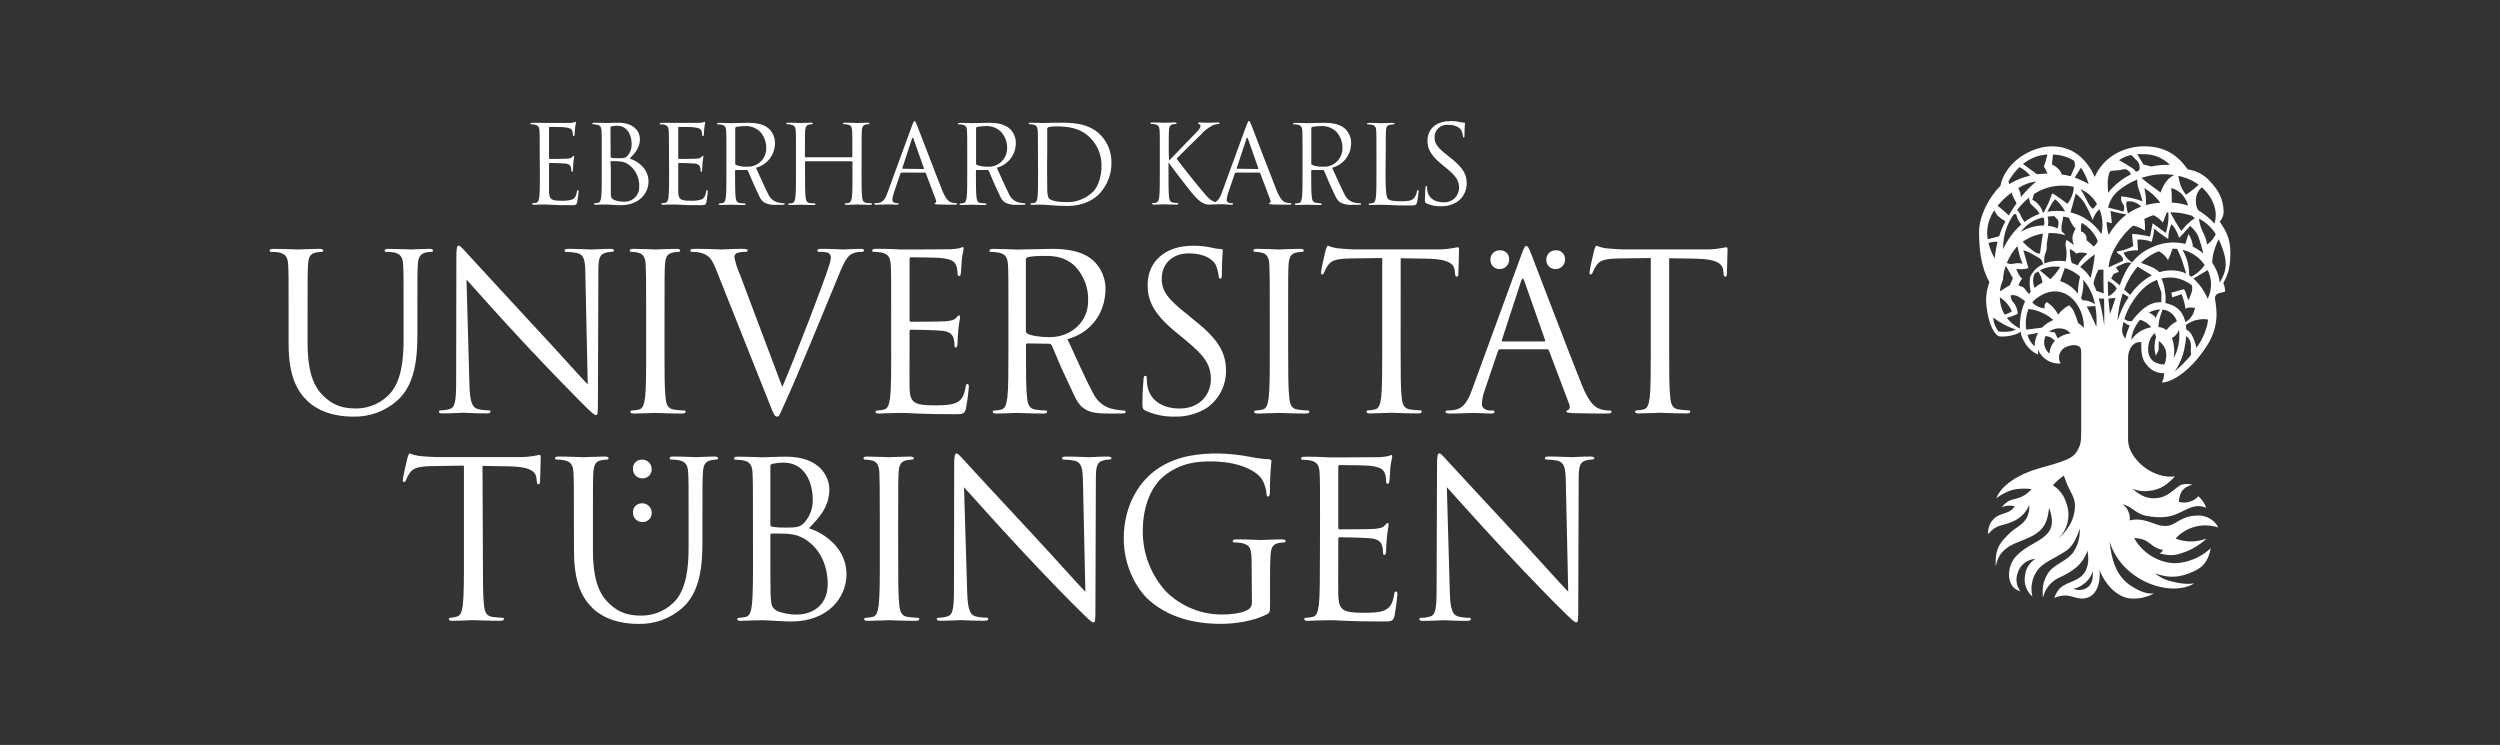
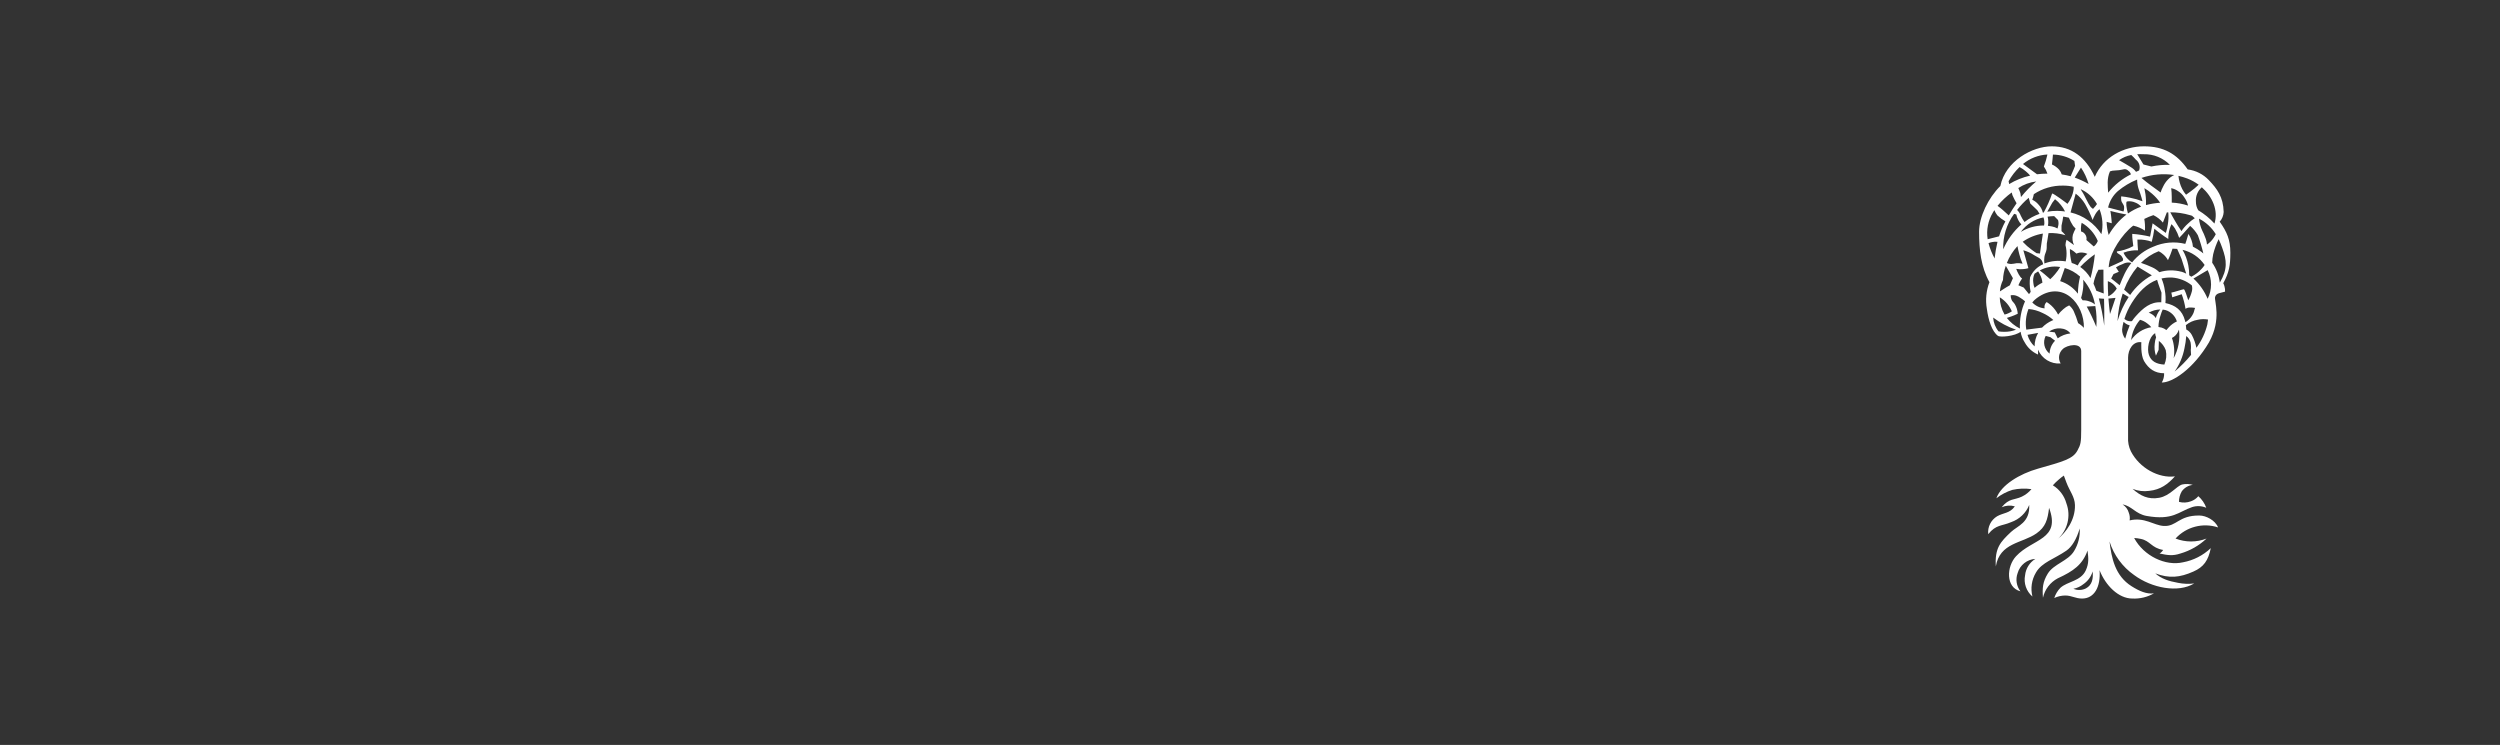
<svg xmlns="http://www.w3.org/2000/svg" id="Ebene_1" viewBox="0 0 2330.67 694.49">
  <rect x="0" y="0" width="2330.67" height="694.49" fill="#333333" stroke="none" />
  <defs>
    <style>.cls-1{fill:#fff;fill-rule:evenodd;}</style>
  </defs>
-   <path class="cls-1" d="M971.66,238.61c6.25,0,20.04-1.12,31.08,10.12,8.03,8.71,12.23,20.27,11.67,32.11,0,19.15-15.74,33.5-35.98,33.5-8.33,0-17.56-1.42-20.6-3.31-.9-.48-1.44-1.43-1.42-2.45v-66.4c-.05-1.07.61-2.05,1.62-2.41,4.49-.87,9.05-1.25,13.62-1.16ZM1556.09,240.76l25.56.4c19.48.43,24.34,5.09,24.93,11.18l.2,2.25c.23,2.84.63,3.31,1.69,3.31s1.42-.79,1.42-2.65.63-16.24.63-22.35c0-1.19,0-2.41-1.03-2.41s-2.71.6-5.75.99c-4.75.78-9.57,1.12-14.38,1.03h-76.05c-2.45,0-10.15-.4-16.04-1.03-3.07-.44-6.08-1.25-8.96-2.41-.79,0-1.62,2.65-2.02,3.84s-4.46,19.11-4.46,21.13c0,1.22.4,1.85.99,1.85s1.45-.43,2.05-2.05c.89-2.2,2-4.31,3.31-6.28,3.31-4.89,8.13-6.32,20.73-6.61l30.06-.4v85.97c0,19.48,0,35.55-.99,44.08-.83,5.89-1.85,10.35-5.92,11.14-1.99.48-4.03.76-6.08.83-1.22,0-1.62.6-1.62,1.22,0,1.22,1.03,1.62,3.31,1.62,6.08,0,18.91-.6,19.84-.6s13.82.6,24.97.6c2.25,0,3.31-.6,3.31-1.62s-.4-1.22-1.62-1.22c-3.06-.11-6.1-.38-9.13-.83-6.08-.79-7.31-5.26-7.9-11.14-1.03-8.53-1.03-24.6-1.03-44.08v-85.74ZM1305.77,240.76l25.53.4c19.48.43,24.34,5.09,24.93,11.18l.2,2.25c.23,2.84.63,3.31,1.69,3.31s1.45-.79,1.45-2.65.63-16.24.63-22.35c0-1.19,0-2.41-1.06-2.41s-2.71.6-5.75.99c-4.75.78-9.57,1.12-14.38,1.03h-76.05c-2.45,0-10.15-.4-16.04-1.03-3.06-.44-6.06-1.25-8.93-2.41-.83,0-1.65,2.65-2.05,3.84s-4.46,19.11-4.46,21.13c0,1.22.4,1.85,1.03,1.85s1.42-.43,2.02-2.05c.89-2.2,2-4.3,3.31-6.28,3.31-4.89,8.1-6.32,20.7-6.61l30.06-.4v85.97c0,19.48,0,35.55-.99,44.08-.83,5.89-1.85,10.35-5.89,11.14-2,.49-4.06.76-6.12.83-1.22,0-1.62.6-1.62,1.22,0,1.22,1.03,1.62,3.31,1.62,6.12,0,18.91-.6,19.84-.6s13.82.6,24.97.6c2.25,0,3.31-.6,3.31-1.62s-.4-1.22-1.62-1.22c-3.06-.11-6.1-.38-9.13-.83-6.08-.79-7.31-5.26-7.9-11.14-.99-8.53-.99-24.6-.99-44.08l.03-85.74ZM1200.88,290.86c0-31.68,0-37.37.4-43.88.43-7.11,2.05-10.55,7.54-11.57,1.67-.34,3.36-.54,5.06-.6.83,0,1.62-.43,1.62-1.22s-1.03-1.62-3.31-1.62c-6.08,0-18.88.6-19.84.6s-13.82-.6-20.5-.6c-2.25,0-3.31.4-3.31,1.62s.83,1.22,1.62,1.22c2.13.02,4.25.29,6.32.79,4.46,1.03,6.61,4.46,6.91,11.38s.4,12.2.4,43.88v35.78c0,19.48,0,35.55-1.03,44.08-.79,5.89-1.82,10.35-5.89,11.14-1.99.48-4.03.76-6.08.83-1.22,0-1.62.6-1.62,1.22,0,1.22.99,1.62,3.31,1.62,6.08,0,18.88-.6,19.84-.6s13.82.6,25,.6c2.22,0,3.31-.6,3.31-1.62s-.43-1.22-1.62-1.22c-3.07-.11-6.12-.38-9.16-.83-6.08-.79-7.31-5.26-7.9-11.14-1.03-8.53-1.03-24.6-1.03-44.08l-.03-35.78ZM1095.07,388.38c10.85.33,21.54-2.64,30.65-8.53,10.78-7.87,17.18-20.38,17.26-33.73,0-16.24-5.69-28.83-29.76-47.72l-5.39-4.5c-19.48-15.21-24.77-22.55-24.77-34.13,0-14.81,10.98-23.54,24.97-23.54,18.72,0,24.17,8.53,25.4,10.75,1.38,3.25,2.27,6.68,2.65,10.18.2,1.62.43,2.61,1.62,2.61s1.42-1.42,1.42-4.66c0-13.82.83-20.5.83-21.53s-.4-1.42-2.05-1.42c-2.4-.08-4.78-.42-7.11-1.03-6.19-1.44-12.53-2.11-18.88-2.02-25.79,0-42.03,14.81-42.03,36.57,0,13.79,4.86,26.45,26.45,44.08l9.13,7.51c17.49,14.42,23.38,22.55,23.38,36.57,0,13-9.56,27.02-29.07,27.02-13.59,0-27.02-5.69-30.06-20.73-.46-2.47-.66-4.99-.6-7.51,0-1.62-.2-2.25-1.42-2.25s-1.42,1.03-1.62,3.31c-.2,3.31-1.03,11.34-1.03,21.53,0,5.49.2,6.28,3.04,7.7,8.5,3.84,17.76,5.71,27.08,5.46h-.1ZM830.83,326.64c0,19.48,0,35.55-1.03,44.08-.79,5.89-1.82,10.35-5.89,11.14-1.99.48-4.03.76-6.08.83-1.22,0-1.62.6-1.62,1.22,0,1.22.99,1.62,3.31,1.62,3.04,0,7.7-.4,11.77-.4s7.74-.2,8.13-.2c3.04,0,7.94.2,15.84.6,7.9.4,19.11.6,34.32.6,7.94,0,9.56,0,10.98-5.26,1.22-6.56,2.1-13.19,2.65-19.84,0-1.42,0-3.04-1.22-3.04s-1.42.79-1.82,3.04c-1.42,8.33-3.87,12.4-9.16,14.62s-14.22,2.25-19.48,2.25c-19.84,0-23.15-2.65-23.58-16.53-.2-4.27,0-27.84,0-34.72v-17.89c-.08-.71.43-1.34,1.14-1.42.09-.01.19-.01.28,0,3.31,0,23.58.4,29.07,1.03,7.9.79,9.72,4.27,10.55,7.11.64,2.14.92,4.38.83,6.61,0,1.03.4,1.85,1.42,1.85s1.42-2.25,1.42-3.87.4-8.93.79-13c.63-6.61,1.62-10.15,1.62-11.38s-.4-1.62-.99-1.62-1.65.99-3.08,2.61c-1.42,1.62-4.66,2.45-9.52,2.84-4.86.4-29.76.43-32.31.43-1.03,0-1.22-.63-1.22-2.05v-55.98c0-1.42.4-2.05,1.22-2.05,2.25,0,24.37.2,27.84.63,10.95,1.22,13,3.64,14.42,6.91.81,2.35,1.23,4.82,1.22,7.31,0,1.62.4,2.65,1.62,2.65s1.22-1.22,1.42-2.25c.4-2.45.79-11.38.99-13.39.63-5.69,1.65-8.13,1.65-9.56s-.23-1.82-.83-1.82-1.82.79-2.84.99c-2.87.59-5.8.94-8.73,1.03-4.66.2-45.1.2-46.53.2l-8.33-.4c-4.46-.2-9.92-.2-14.62-.2-2.25,0-3.31.4-3.31,1.62s.79,1.22,1.62,1.22c2.32,0,4.63.19,6.91.6,6.61,1.42,8.3,4.66,8.73,11.57s.4,12.2.4,43.88v35.78ZM690.13,256.73c-2.47-5.39-4.31-11.05-5.49-16.86-.12-1.78.96-3.43,2.65-4.03,2.49-.77,5.1-1.12,7.7-1.03,1.42,0,2.05-.43,2.05-1.42s-1.85-1.42-5.49-1.42c-7.74,0-16.86.6-18.88.6s-14.02-.6-23.78-.6c-3.31,0-5.29.2-5.29,1.42s.4,1.42,1.62,1.42c2.6-.05,5.2.22,7.74.79,7.11,2.05,10.15,4.27,14.62,15.64l49.6,124.53c3.87,9.92,4.86,12.6,7.31,12.6s2.84-3.31,8.53-15.44c4.7-9.92,13.82-31.88,26.22-61.54,10.35-25,20.5-49.37,22.75-55.06,5.49-13.82,8.53-17.26,11.18-19.11,3.01-1.72,6.45-2.56,9.92-2.41,1.62,0,2.41-.43,2.41-1.42s-1.22-1.42-3.31-1.42c-5.89,0-14.62.6-15.84.6-2.45,0-11.81-.6-19.84-.6-3.31,0-4.5.4-4.5,1.62s1.03,1.22,2.25,1.22c2.59-.12,5.19.15,7.7.79,1.72.91,2.76,2.75,2.65,4.7-.25,2.64-.86,5.23-1.82,7.7-4.46,14.62-31.68,85.51-43.48,112.76l-39.18-104.03ZM1372.37,363.18c-3.67,10.15-7.74,17.89-17.1,19.11-1.62.2-4.43.4-5.89.4s-1.82.4-1.82,1.22,1.22,1.62,3.87,1.62c9.56,0,20.7-.6,22.95-.6s10.98.6,15.84.6c1.85,0,3.04-.4,3.04-1.62s-.6-1.22-2.02-1.22h-2.05c-3.31,0-7.7-1.82-7.7-5.89.21-4.67,1.17-9.27,2.84-13.62l12.2-35.94c.21-.94,1.05-1.61,2.02-1.62h43.68c.82-.07,1.57.44,1.82,1.22l18.88,49.96c1.22,3.31,0,5.06-1.19,5.49s-1.42.6-1.42,1.42,2.22,1.22,6.08,1.42c14.02.4,28.83.4,31.88.4,2.25,0,4.07-.4,4.07-1.62s-.79-1.22-2.02-1.22c-2.76.03-5.51-.39-8.13-1.22-4.27-1.22-10.15-4.46-17.46-22.55-12.4-30.88-44.31-114.78-47.35-122.35-2.41-6.28-3.31-7.31-4.46-7.31s-2.02,1.22-4.46,7.9l-46.1,126.02ZM1400.81,318.31c-.63,0-1.03-.43-.63-1.42l17.89-54.86c.99-3.04,2.02-3.04,3.04,0l19.28,54.86c.23.79.23,1.42-.79,1.42h-38.79ZM1450.11,250.85c4.82.12,8.83-3.69,8.95-8.51,0-.28,0-.57-.02-.85.07-4.44-3.47-8.09-7.9-8.16-.28,0-.55,0-.82.03-4.69-.13-8.6,3.57-8.73,8.26,0,.16,0,.31,0,.47-.24,4.6,3.29,8.52,7.89,8.76.23.01.45.01.68,0h-.03ZM1398,250.85c4.82.12,8.83-3.69,8.95-8.51,0-.28,0-.57-.02-.85.05-4.46-3.52-8.11-7.97-8.16-.25,0-.5,0-.76.03-4.69-.13-8.6,3.57-8.73,8.26,0,.16,0,.31,0,.47-.24,4.6,3.29,8.52,7.89,8.76.23.01.45.01.68,0h-.03ZM619.53,290.86c0-31.68,0-37.37.4-43.88.4-7.11,2.02-10.55,7.51-11.57,1.68-.34,3.38-.54,5.09-.6.79,0,1.62-.43,1.62-1.22s-1.03-1.62-3.31-1.62c-6.12,0-18.91.6-19.84.6s-13.82-.6-20.53-.6c-2.22,0-3.31.4-3.31,1.62s.79,1.22,1.62,1.22c2.12.02,4.23.28,6.28.79,4.5,1.03,6.61,4.46,6.91,11.38s.43,12.2.43,43.88v35.78c0,19.48,0,35.55-1.03,44.08-.83,5.89-1.82,10.35-5.89,11.14-2,.49-4.06.76-6.12.83-1.19,0-1.62.6-1.62,1.22,0,1.22,1.03,1.62,3.31,1.62,6.08,0,18.88-.6,19.84-.6s13.79.6,24.97.6c2.25,0,3.31-.6,3.31-1.62s-.4-1.22-1.62-1.22c-3.06-.11-6.1-.38-9.13-.83-6.08-.79-7.31-5.26-7.94-11.14-.99-8.53-.99-24.6-.99-44.08l.03-35.78ZM434.88,260.6c6.61,7.31,29.4,33.07,52.91,58.3,21.49,23.15,50.69,52.91,52.91,55.06,10.78,10.75,13.23,13,14.88,13s1.85-1.03,1.85-14.42l.4-119.04c0-12.2.79-16.53,7.51-18.09,1.6-.42,3.24-.62,4.89-.6,1.42,0,2.22-.63,2.22-1.42s-1.36-1.39-3.6-1.39c-8.33,0-15.08.6-17.33.6s-11.97-.6-21.1-.6c-2.45,0-4.07.2-4.07,1.42s.2,1.42,1.62,1.42c3.33.03,6.65.37,9.92,1.03,6.32,1.59,7.8,6.05,7.8,19.28l2.25,103.2c-6.61-6.61-28.6-31.48-48.67-52.91-31.12-33.76-61.34-66.37-64.38-69.84-2.05-2.02-5.52-6.61-7.18-6.61s-2.25,2.22-2.25,10.15l-.2,116.4c0,18.48-1.03,24.37-6.08,25.79-2.7.81-5.51,1.22-8.33,1.22-1.03,0-1.62.4-1.62,1.22,0,1.42,1.19,1.62,3.31,1.62,9.13,0,17.72-.6,19.54-.6s9.92.6,21.56.6c2.41,0,3.64-.4,3.64-1.62s-.63-1.22-1.62-1.22c-3.42-.01-6.83-.42-10.15-1.22-5.46-1.62-7.51-6.91-7.9-23.54l-2.71-97.18ZM269.05,320.52c0,29.76,7.74,43.88,17.69,53.44,14.42,13.59,34.95,14.42,41.83,14.42,15.37.58,30.38-4.81,41.86-15.05,16.24-14.42,18.68-38.79,18.68-60.71v-21.76c0-31.68,0-37.37.4-43.88.43-7.11,2.05-10.35,7.54-11.57,1.67-.34,3.36-.54,5.06-.6.83,0,1.62-.43,1.62-1.22s-.99-1.62-3.31-1.62c-6.08,0-15.64.6-17.06.6s-12.33-.56-21.46-.56c-2.25,0-3.31.4-3.31,1.62s.79,1.22,1.62,1.22c2.31-.05,4.63.11,6.91.46,6.61,1.42,8.33,4.66,8.73,11.57.4,6.91.4,12.2.4,43.88v25.4c0,20.93-2.45,38.19-11.77,49.77-7.99,9.3-19.59,14.72-31.84,14.88-11.57,0-20.7-1.85-30.65-11.18-8.73-8.33-15.24-20.93-15.24-50.2v-28.57c0-31.68,0-37.37.4-43.88.43-7.11,2.05-10.75,7.54-11.57,1.67-.34,3.36-.54,5.06-.6.83,0,1.62-.43,1.62-1.22s-.99-1.62-3.31-1.62c-6.08,0-18.29.6-20.1.6s-14.15-.56-23.25-.56c-2.22,0-3.31.4-3.31,1.62s.83,1.22,1.62,1.22c2.31-.05,4.63.1,6.91.46,6.61,1.42,8.33,4.66,8.73,11.57.4,6.91.4,12.2.4,43.88v29.76ZM995.17,316.19c21.2-5.79,35.48-23.51,35.48-47.52-.15-9.29-3.88-18.16-10.42-24.77-3.31-3.31-12.7-11.9-38.75-11.9-9.59,0-27.25.66-32.77.66-2.38,0-13.82-.63-22.95-.63-2.22,0-3.31.43-3.31,1.65s.83,1.19,1.62,1.19c2.32,0,4.63.21,6.91.63,6.61,1.42,8.33,4.66,8.73,11.57.4,6.91.4,12.17.4,43.85v35.75c0,19.48,0,35.51-.99,44.05-.83,5.89-1.85,10.35-5.92,11.18-2,.46-4.04.72-6.08.79-1.22,0-1.62.63-1.62,1.22,0,1.22,1.03,1.62,3.31,1.62,6.08,0,18.88-.6,19.08-.6,1.03,0,13.82.6,25,.6,2.22,0,3.31-.6,3.31-1.62s-.4-1.22-1.62-1.22c-3.05-.11-6.1-.37-9.13-.79-6.12-.83-7.34-5.29-7.94-11.18-1.03-8.53-1.03-24.57-1.03-44.05v-4.89c0-.99.43-1.62,1.42-1.62l19.84.3c1.07-.09,2.1.42,2.68,1.32,3.08,6.61,7.37,18.15,13.49,30.72,8.4,17.19,9.92,24.8,18.58,29.5,5.26,2.84,10.81,3.54,22.16,3.54h9.92c3.67,0,4.89-.4,4.89-1.62,0-.6-.83-1.26-1.85-1.22-3.09-.13-6.17-.53-9.19-1.19-8.14-1.44-15.13-6.64-18.85-14.02-7.64-13.92-16.3-34.16-24.4-51.29ZM607.56,437.45c.12-4.82-3.69-8.83-8.51-8.95-.27,0-.54,0-.82.02-4.44-.05-8.08,3.5-8.13,7.94,0,.25,0,.5.03.76-.13,4.69,3.57,8.6,8.26,8.73.16,0,.31,0,.47,0,4.58.22,8.47-3.31,8.69-7.89,0-.2.01-.4,0-.61ZM607.56,478.15c.12-4.8-3.67-8.79-8.47-8.92-.28,0-.57,0-.85.02-4.44-.05-8.08,3.5-8.13,7.94,0,.25,0,.5.03.76-.13,4.67,3.55,8.57,8.23,8.7.17,0,.34,0,.5,0,4.58.22,8.47-3.31,8.69-7.89,0-.2.01-.4,0-.61ZM535.14,513.96c0,29.56,7.7,43.75,17.62,53.27,14.38,13.59,34.85,14.38,41.73,14.38,15.33.58,30.29-4.79,41.76-14.98,16.2-14.38,18.62-38.72,18.62-60.58v-21.69c0-31.61,0-37.27.43-43.75.4-7.11,2.02-10.35,7.47-11.57,1.67-.34,3.36-.53,5.06-.6.83,0,1.62-.4,1.62-1.22s-.99-1.62-3.31-1.62c-6.05,0-15.57.63-17,.63s-12.37-.63-21.49-.63c-2.22,0-3.31.4-3.31,1.62s.83,1.22,1.62,1.22c2.31,0,4.61.19,6.88.6,6.61,1.42,8.33,4.66,8.73,11.57.4,6.91.4,12.14.4,43.75v25.4c0,20.87-2.41,38.09-11.74,49.6-7.99,9.15-19.5,14.44-31.65,14.55-11.54,0-20.67-1.82-30.59-11.14-8.73-8.3-15.21-20.87-15.21-50.03v-28.37c0-31.61,0-37.27.4-43.75.43-7.11,2.05-10.75,7.51-11.57,1.67-.34,3.36-.54,5.06-.6.83,0,1.62-.4,1.62-1.22s-.99-1.62-3.31-1.62c-6.08,0-18.22.63-20.04.63s-14.19-.63-23.31-.63c-2.22,0-3.31.4-3.31,1.62s.83,1.22,1.62,1.22c2.31,0,4.61.19,6.88.6,6.61,1.42,8.33,4.66,8.73,11.57s.4,12.14.4,43.75l.1,29.6ZM449.79,434.34l25.46.43c19.44.4,24.27,5.06,24.9,11.14l.2,2.22c.2,2.84.63,3.31,1.65,3.31s1.45-.79,1.45-2.65.63-16.2.63-22.29c0-1.19,0-2.41-1.06-2.41s-2.68.6-5.72,1.03c-4.75.75-9.55,1.08-14.35.99h-76.05c-2.45,0-10.12-.4-16-.99-3.06-.46-6.06-1.28-8.93-2.45-.79,0-1.62,2.65-2.02,3.84-.4,1.19-4.46,19.05-4.46,21.1,0,1.19.4,1.82,1.03,1.82s1.42-.4,2.02-2.02c.89-2.2,2-4.31,3.31-6.28,3.31-4.86,8.1-6.28,20.67-6.61l29.99-.43v85.71c0,19.44,0,35.45-1.03,43.98-.79,5.85-1.82,10.32-5.85,11.14-1.83.5-3.7.83-5.59.99-1.22,0-1.62.63-1.62,1.22,0,1.22,1.03,1.62,3.31,1.62,6.08,0,18.85-.6,19.84-.6s13.79.6,24.9.6c2.22,0,3.31-.6,3.31-1.62s-.4-1.22-1.62-1.22c-3.04-.11-6.08-.38-9.09-.79-6.08-.83-7.27-5.29-7.9-11.14-.99-8.53-.99-24.54-.99-43.98l-.36-85.64ZM1348.83,454.18c6.61,7.27,29.33,32.8,52.91,58.13,21.43,23.15,50.56,52.91,52.91,54.92,10.78,10.71,13.23,12.96,14.85,12.96s1.85-1.03,1.85-14.38l.4-118.74c0-12.14.83-16.53,7.51-18.02,1.59-.42,3.22-.62,4.86-.6,1.42,0,2.22-.63,2.22-1.42s-1.42-1.42-3.64-1.42c-8.3,0-15.01.6-17.26.6s-12-.6-21.1-.6c-2.41,0-4.03.2-4.03,1.42s.2,1.42,1.62,1.42c3.33.03,6.65.36,9.92.99,6.28,1.62,7.7,6.08,7.9,19.25l2.25,102.94c-6.61-6.61-28.54-31.41-48.58-52.91-31.15-33.43-61.27-66.13-64.32-69.44-2.05-2.02-5.52-6.61-7.18-6.61s-2.22,2.25-2.22,10.12l-.4,116.23c0,18.45-1.03,24.34-6.08,25.73-2.7.81-5.51,1.23-8.33,1.22-.99,0-1.62.4-1.62,1.22,0,1.42,1.22,1.62,3.31,1.62,9.13,0,17.69-.6,19.51-.6s9.92.6,21.49.6c2.41,0,3.64-.4,3.64-1.62s-.6-1.22-1.62-1.22c-3.41-.01-6.8-.42-10.12-1.22-5.46-1.59-7.47-6.88-7.87-23.48l-2.78-97.09ZM1230.51,520.02c0,19.44,0,35.45-.99,43.98-.83,5.85-1.82,10.32-5.89,11.14-2,.46-4.04.72-6.08.79-1.22,0-1.62.63-1.62,1.22,0,1.22,1.03,1.62,3.31,1.62,3.04,0,7.7-.4,11.77-.4s7.67-.2,8.1-.2c3.04,0,7.9.2,15.81.6,7.9.4,19.01.6,34.22.6,7.9,0,9.52,0,10.95-5.26,1.21-6.5,2.1-13.05,2.65-19.64,0-1.42,0-3.04-1.22-3.04s-1.42.79-1.82,3.04c-1.42,8.3-3.87,12.33-9.13,14.58-5.26,2.25-14.19,2.22-19.44,2.22-19.84,0-22.92-2.61-23.51-16.53-.2-4.27,0-27.78,0-34.65v-17.82c-.08-.71.43-1.34,1.14-1.42.09-.01.19-.01.28,0,3.31,0,23.51.4,28.97,1.03,7.9.79,9.72,4.23,10.55,7.08.61,2.15.88,4.38.79,6.61,0,1.03.4,1.82,1.42,1.82s1.42-2.22,1.42-3.84.4-8.93.83-12.96c.6-6.61,1.59-10.12,1.59-11.34s-.4-1.62-.99-1.62-1.62.99-3.04,2.61c-1.42,1.62-4.66,2.45-9.52,2.84s-29.6.4-32.21.4c-1.03,0-1.22-.6-1.22-2.02v-55.88c0-1.42.4-2.02,1.22-2.02,2.22,0,24.3.2,27.74.6,10.95,1.22,12.96,3.67,14.38,6.88.83,2.35,1.24,4.82,1.22,7.31,0,1.62.4,2.65,1.62,2.65s1.22-1.22,1.42-2.25c.4-2.41.83-11.34.99-13.23.63-5.69,1.65-8.1,1.65-9.52s-.23-1.82-.83-1.82-1.82.79-2.84,1.03c-2.87.56-5.78.89-8.7.99-4.66.2-45,.2-46.29.2l-8.33-.4c-4.43-.2-9.92-.2-14.58-.2-2.22,0-3.31.4-3.31,1.62s.83,1.22,1.62,1.22c2.32,0,4.63.19,6.91.6,6.61,1.42,8.3,4.66,8.7,11.54s.4,12.17.4,43.78l-.1,35.48ZM1167.09,561.55c.2,2.95-1.39,5.74-4.03,7.08-5.26,3.04-15.81,4.27-23.15,4.27-19.89.22-39.03-7.6-53.07-21.69-13.96-15.38-21.62-35.45-21.46-56.21,0-23.71,8.3-42.13,20.04-51.45,15.41-12.17,30.59-13.39,43.35-13.39,26.16,0,42.56,8.73,47.62,16.53,2.41,4.03,3.86,8.55,4.27,13.23.2,1.82.4,3.04,1.42,3.04s1.82-1.03,1.82-4.27c-.07-9.61.41-19.21,1.42-28.77,0-.79-.4-1.62-2.45-1.82-5.56-.22-11.09-.9-16.53-2.02-10.21-2.04-20.58-3.15-30.98-3.31-15.61,0-35.68,1.42-53.9,12.76-18.22,11.34-33.83,34.22-33.83,66.63,0,25.33,11.74,47.02,24.11,57.77,22.49,19.64,51.25,21.66,66.66,21.66,11.74,0,29.96-2.22,42.99-9.09,2.45-1.42,2.65-1.85,2.65-10.95v-22.68c0-8.5,0-14.58.4-21.06.43-7.08,2.05-10.52,7.51-11.54,1.67-.34,3.36-.54,5.06-.6.83,0,1.62-.43,1.62-1.22s-.99-1.62-3.31-1.62c-6.08,0-18.85.6-19.84.6s-13.79-.6-22.92-.6c-2.22,0-3.31.4-3.31,1.62s.83,1.22,1.62,1.22c2.32,0,4.63.19,6.91.6,8.1,2.22,9.09,4.46,9.09,20.87l.23,34.42ZM898.71,454.21c6.61,7.27,29.33,32.8,52.91,58.13,21.43,23.15,50.56,52.91,52.91,54.92,10.78,10.71,13.23,12.96,14.85,12.96s1.85-1.03,1.85-14.38l.4-118.74c0-12.14.83-16.53,7.51-18.02,1.59-.42,3.22-.62,4.86-.6,1.42,0,2.22-.63,2.22-1.42s-1.42-1.42-3.64-1.42c-8.3,0-15.01.6-17.26.6s-11.97-.6-21.1-.6c-2.41,0-4.03.2-4.03,1.42s.2,1.42,1.62,1.42c3.33.03,6.65.36,9.92.99,6.25,1.62,7.67,6.08,7.87,19.25l2.25,102.94c-6.61-6.61-28.54-31.41-48.58-52.91-31.15-33.43-61.27-66.13-64.32-69.44-2.05-2.02-5.52-6.61-7.14-6.61s-2.25,2.25-2.25,10.12l-.2,116.1c0,18.45-1.03,24.34-6.08,25.73-2.69.81-5.49,1.22-8.3,1.22-1.03,0-1.62.4-1.62,1.22,0,1.42,1.19,1.62,3.31,1.62,9.09,0,17.66-.6,19.48-.6s9.92.6,21.49.6c2.41,0,3.64-.4,3.64-1.62s-.6-1.22-1.62-1.22c-3.41-.01-6.8-.42-10.12-1.22-5.46-1.59-7.47-6.88-7.87-23.48l-2.94-96.95ZM837.34,484.4c0-31.61,0-37.3.43-43.78.4-7.08,2.02-10.52,7.47-11.54,1.68-.34,3.38-.54,5.09-.6.79,0,1.62-.43,1.62-1.22s-1.03-1.62-3.31-1.62c-6.08,0-18.85.6-19.84.6s-13.79-.6-20.47-.6c-2.22,0-3.31.4-3.31,1.62s.83,1.22,1.62,1.22c2.12.02,4.23.28,6.28.79,4.46,1.03,6.61,4.46,6.88,11.34s.43,12.17.43,43.78v35.65c0,19.44,0,35.45-1.03,43.98-.79,5.85-1.82,10.32-5.89,11.14-1.99.46-4.01.72-6.05.79-1.22,0-1.62.63-1.62,1.22,0,1.22.99,1.62,3.31,1.62,6.05,0,18.82-.6,19.84-.6s13.79.6,24.93.6c2.22,0,3.31-.6,3.31-1.62s-.43-1.22-1.62-1.22c-3.05-.11-6.1-.38-9.13-.79-6.08-.83-7.31-5.29-7.9-11.14-1.03-8.53-1.03-24.54-1.03-43.98l-.03-35.65ZM702,520.05c0,19.44,0,35.45-1.03,43.98-.83,5.85-1.82,10.32-5.89,11.14-2,.46-4.04.73-6.08.79-1.19,0-1.62.63-1.62,1.22,0,1.22,1.03,1.62,3.31,1.62,3.04,0,7.7-.4,11.77-.4s7.7-.2,8.1-.2,6.61.2,12.37.6,12.33.6,14.58.6c34.65,0,51.65-22.49,51.65-44.14,0-23.71-20.04-38.09-35.05-42.76,9.52-9.92,19.05-19.84,19.05-36.37,0-10.12-7.27-30.39-40.51-30.39-9.32,0-17.23.6-22.09.6-1.03,0-13.79-.6-22.92-.6-2.22,0-3.31.4-3.31,1.62s.79,1.22,1.59,1.22c2.32,0,4.63.19,6.91.6,6.61,1.42,8.3,4.66,8.7,11.54.4,6.88.43,12.17.43,43.78l.03,35.55ZM718.2,434.54c0-1.19.6-1.82,2.41-2.22,3.19-.7,6.45-1.04,9.72-1.03,19.84,0,27.38,18.05,27.38,34.85.09,7.48-2.5,14.74-7.31,20.47-4.27,4.86-7.08,5.26-18.45,5.26-4.13.09-8.25-.18-12.33-.79-1.03-.4-1.42-.83-1.42-2.22v-54.33ZM718.2,498.79c0-1.03.4-1.42,1.22-1.42,3.01,0,13.23,0,15.77.4,6.04.42,11.85,2.45,16.83,5.89,15.61,10.75,19.64,28.37,19.64,40.51,0,22.92-17.62,28.77-28.57,28.77-6.08.14-12.13-.9-17.82-3.04-6.28-3.04-6.28-5.85-6.88-15.81-.2-3.01-.2-28.14-.2-43.75v-11.54ZM623.79,161.5c0,9.72,0,17.72-.53,21.96-.4,2.94-.89,5.19-2.94,5.59-1,.23-2.02.36-3.04.4-.6,0-.79.3-.79.6s.5.83,1.62.83,3.84-.2,5.89-.2h4.03c1.52,0,3.97,0,7.9.3s9.52.3,17.13.3c3.94,0,4.76,0,5.46-2.65.62-3.28,1.06-6.59,1.32-9.92,0-.69,0-1.52-.6-1.52s-.73.43-.93,1.52c-.69,4.17-1.92,6.18-4.56,7.31-3.15.93-6.44,1.31-9.72,1.12-9.92,0-11.44-1.32-11.74-8.33v-26.16c-.04-.36.23-.69.59-.73.03,0,.07,0,.1,0,1.72,0,11.77.23,14.48.53,3.97.4,4.86,2.12,5.29,3.54.31,1.07.44,2.19.4,3.31,0,.5.2.93.69.93s.73-1.12.73-1.92.2-4.46.4-6.61c.3-3.31.83-5.06.83-5.65s-.2-.83-.53-.83-.79.53-1.52,1.32-2.31,1.22-4.76,1.42-14.78.2-16.1.2c-.5,0-.6-.3-.6-.99v-27.81c0-.69.2-1.03.6-1.03,1.12,0,12.17,0,13.89.33,5.46.6,6.61,1.82,7.21,3.31.4,1.17.6,2.4.6,3.64,0,.83.2,1.32.79,1.32s.63-.63.73-1.12c.2-1.22.4-5.65.5-6.61.3-2.84.83-4.07.83-4.76s0-.93-.43-.93-.89.43-1.39.53c-1.44.28-2.9.44-4.36.5h-23.15l-4.2-.03h-7.31c-1.12,0-1.62.2-1.62.79s.4.63.83.63c1.11,0,2.21.1,3.31.3,3.31.69,4.13,2.31,4.33,5.79s.23,6.05.23,21.86l.13,17.66ZM503.3,161.5c0,9.72,0,17.72-.5,21.96-.4,2.94-.93,5.19-2.94,5.59-1,.23-2.02.36-3.04.4-.6,0-.79.3-.79.6s.5.83,1.62.83,3.84-.2,5.85-.2h4.07c1.52,0,3.94,0,7.9.3s9.52.3,17.13.3c3.94,0,4.76,0,5.46-2.65.5-2.12,1.32-8.99,1.32-9.92s0-1.52-.63-1.52-.69.43-.89,1.52c-.73,4.17-1.92,6.18-4.56,7.31-3.15.93-6.44,1.31-9.72,1.12-9.92,0-11.44-1.32-11.74-8.33v-26.16c-.04-.36.23-.69.59-.73.03,0,.07,0,.1,0,1.72,0,11.74.23,14.48.53,3.97.4,4.86,2.12,5.26,3.54.33,1.07.47,2.19.43,3.31,0,.5.2.93.69.93s.73-1.12.73-1.92.2-4.46.4-6.61c.3-3.31.79-5.06.79-5.65s-.2-.83-.5-.83-.83.53-1.52,1.32-2.31,1.22-4.76,1.42-14.78.2-16.1.2c-.5,0-.6-.3-.6-.99v-27.81c0-.69.2-1.03.6-1.03,1.12,0,12.17,0,13.89.33,5.46.6,6.61,1.82,7.18,3.31.41,1.17.62,2.4.63,3.64,0,.83.2,1.32.79,1.32s.6-.63.69-1.12c.23-1.22.43-5.65.53-6.61.3-2.84.79-4.07.79-4.76s0-.93-.4-.93-.76.5-1.42.6c-1.44.28-2.9.45-4.36.5h-23.15l-4.2-.1h-7.27c-1.12,0-1.62.2-1.62.79s.4.63.79.63c1.11,0,2.22.1,3.31.3,3.31.69,4.17,2.31,4.36,5.79s.2,6.05.2,21.86l.13,17.66ZM561,161.5c0,9.72,0,17.72-.5,21.96-.4,2.94-.89,5.19-2.94,5.59-1,.23-2.02.36-3.04.4-.6,0-.79.3-.79.6s.5.83,1.62.83,3.84-.2,5.89-.2h4.03c.2,0,3.31,0,6.18.3s6.18.3,7.31.3c17.29,0,25.83-11.24,25.83-22.09,0-11.84-9.92-19.05-17.53-21.36,4.76-4.96,9.52-9.92,9.52-18.25,0-5.06-3.67-15.18-20.27-15.18-4.66,0-8.6.3-11.04.3-.5,0-6.88-.3-11.44-.3-1.12,0-1.62.2-1.62.79s.4.63.79.63c1.17.05,2.33.21,3.47.46,3.31.69,4.13,2.31,4.33,5.79s.2,6.05.2,21.86v17.59ZM569.13,118.84c0-.63.3-.93,1.19-1.12,1.6-.34,3.23-.5,4.86-.5,9.92,0,13.69,8.99,13.69,17.43.08,3.71-1.16,7.33-3.51,10.22-2.15,2.45-3.57,2.65-9.23,2.65-2.07.04-4.14-.1-6.18-.43-.5-.2-.69-.4-.69-1.09l-.13-27.15ZM569.13,150.95c0-.5.2-.73.6-.73,1.52,0,6.61,0,7.9.23,3.01.2,5.91,1.2,8.4,2.91,6.44,4.72,10.15,12.29,9.92,20.27.49,7.45-5.16,13.89-12.61,14.38-.56.04-1.12.04-1.67,0-3.04.07-6.06-.45-8.9-1.52-3.31-1.52-3.31-2.94-3.31-7.9v-21.89l-.33-5.75ZM803.25,143.74c0-15.81,0-18.62.2-21.86s1.03-5.29,3.77-5.79c.83-.17,1.67-.27,2.51-.3.43,0,.83-.2.83-.63s-.5-.79-1.62-.79c-3.04,0-9.42.3-9.92.3s-6.91-.3-11.47-.3c-1.09,0-1.62.2-1.62.79s.43.63.83.63c1.11,0,2.22.1,3.31.3,3.31.69,4.17,2.31,4.36,5.79.2,3.47.2,6.05.2,21.86v2.28c.04.29-.16.56-.45.6-.05,0-.09,0-.14,0h-42.99c-.33,0-.63,0-.63-.6v-2.28c0-15.81,0-18.62.2-21.86s1.03-5.29,3.77-5.79c.83-.17,1.67-.27,2.51-.3.43,0,.83-.2.83-.63s-.53-.79-1.62-.79c-3.04,0-9.42.3-9.92.3s-6.91-.3-11.47-.3c-1.09,0-1.62.2-1.62.79s.43.63.83.63c1.2.04,2.4.2,3.57.46,3.31.69,4.17,2.31,4.36,5.79s.2,6.05.2,21.86v17.86c0,9.72,0,17.72-.5,21.96-.43,2.94-.93,5.19-2.94,5.59-1,.23-2.02.36-3.04.4-.63,0-.83.3-.83.6s.53.83,1.62.83c3.04,0,9.42-.3,9.92-.3s6.88.3,12.43.3c1.12,0,1.62-.3,1.62-.83s-.2-.6-.79-.6c-1.53-.05-3.05-.19-4.56-.4-3.04-.4-3.64-2.65-3.94-5.59-.53-4.23-.53-12.23-.53-21.96v-10.81c-.04-.31.18-.59.49-.63.05,0,.09,0,.14,0h42.99c.33,0,.6.27.6.59,0,.01,0,.02,0,.03v10.65c0,9.72,0,17.72-.5,21.96-.43,2.94-.93,5.19-2.94,5.59-1,.23-2.02.36-3.04.4-.6,0-.83.3-.83.6s.53.83,1.62.83c3.04,0,9.42-.3,9.92-.3s6.88.3,12.47.3c1.09,0,1.59-.3,1.59-.83s-.2-.6-.79-.6c-1.53-.05-3.05-.19-4.56-.4-3.04-.4-3.64-2.65-3.94-5.59-.53-4.23-.53-12.23-.53-21.96l.07-17.86ZM929.27,156.38c10.7-2.74,18.07-12.54,17.72-23.58-.08-4.64-1.94-9.06-5.19-12.37-1.65-1.59-6.35-5.95-19.34-5.95-4.76,0-13.59.33-16.34.33-1.19,0-6.91-.3-11.44-.3-1.12,0-1.62.2-1.62.79s.4.63.79.63c1.11,0,2.22.1,3.31.3,3.31.69,4.17,2.31,4.36,5.79.2,3.47.2,6.05.2,21.86v17.86c0,9.72,0,17.72-.5,21.96-.4,2.94-.93,5.19-2.94,5.59-1,.23-2.02.36-3.04.4-.6,0-.79.3-.79.6s.5.83,1.62.83c3.01,0,9.39-.3,9.52-.3s6.88.3,12.43.3c1.12,0,1.62-.3,1.62-.83s-.2-.6-.79-.6c-1.53-.05-3.05-.19-4.56-.4-3.04-.4-3.64-2.65-3.94-5.59-.53-4.23-.53-12.23-.53-21.96v-2.48c0-.5.2-.79.73-.79h9.92c.53-.06,1.05.2,1.32.66,1.55,3.31,3.67,9.06,6.61,15.31,4.17,8.6,4.89,12.4,9.26,14.71,3.47,1.55,7.29,2.16,11.08,1.79h4.89c1.82,0,2.41-.2,2.41-.83s-.4-.6-.93-.6c-1.55-.08-3.08-.27-4.6-.6-4.05-.75-7.52-3.34-9.39-7.01-3.54-6.88-7.8-17-11.87-25.53ZM917.56,117.62c5.66-.67,11.33,1.18,15.51,5.06,4.01,4.34,6.11,10.1,5.82,16-.17,9.42-7.95,16.92-17.37,16.75-.18,0-.37,0-.55-.02-3.5.12-6.99-.43-10.28-1.62-.45-.24-.74-.71-.73-1.22v-33c-.03-.55.31-1.05.83-1.22,2.23-.48,4.5-.72,6.78-.73ZM976.29,142.12v-21.56c-.15-.87.36-1.72,1.19-2.02,2.16-.53,4.39-.77,6.61-.73,12.04,0,23.58,1.42,33.07,11.44,6.45,6.92,9.94,16.07,9.75,25.53,0,9.32-2.84,19.05-8.13,24.21-6.47,6.21-15.14,9.6-24.11,9.42-11.94,0-15.91-2.12-17.23-4.03-.81-2.49-1.18-5.09-1.09-7.7,0-1.92-.2-11.24-.2-21.99l.13-12.57ZM967.76,161.6c0,9.72,0,17.72-.5,21.96-.4,2.94-.93,5.19-2.94,5.59-1,.23-2.02.36-3.04.4-.6,0-.79.3-.79.6s.5.83,1.62.83,3.84-.2,5.85-.2h4.07c.2,0,3.94.3,8.4.6s9.72.63,14.09.63c17.23,0,26.45-7.11,30.69-11.67,7.17-7.77,11.08-18,10.95-28.57.2-9.54-3.37-18.79-9.92-25.73-11.97-12.57-30.49-11.64-40.51-11.64-6.08,0-12.47.3-13.69.3-.5,0-6.91-.3-11.44-.3-1.12,0-1.62.2-1.62.79s.4.63.79.63c1.11,0,2.22.1,3.31.3,3.31.69,4.17,2.31,4.36,5.79.2,3.47.2,6.05.2,21.86l.13,17.86ZM704.74,156.38c10.69-2.75,18.06-12.54,17.72-23.58-.08-4.64-1.94-9.06-5.19-12.37-1.69-1.59-6.35-5.95-19.34-5.95-4.79,0-13.62.33-16.37.33-1.19,0-6.88-.3-11.44-.3-1.12,0-1.62.2-1.62.79s.4.63.83.63c1.11,0,2.21.1,3.31.3,3.31.69,4.13,2.31,4.36,5.79.23,3.47.2,6.05.2,21.86v17.86c0,9.72,0,17.72-.53,21.96-.4,2.94-.89,5.19-2.94,5.59-.99.23-2,.36-3.01.4-.63,0-.83.3-.83.6s.5.83,1.62.83c3.04,0,9.42-.3,9.52-.3s6.88.3,12.47.3c1.12,0,1.62-.3,1.62-.83s-.2-.6-.83-.6c-1.52-.05-3.03-.19-4.53-.4-3.04-.4-3.67-2.65-3.97-5.59-.5-4.23-.5-12.23-.5-21.96v-2.48c0-.5.2-.79.69-.79h9.92c.54-.06,1.07.2,1.36.66,1.52,3.31,3.67,9.06,6.61,15.31,4.2,8.6,4.93,12.4,9.29,14.71,3.46,1.55,7.27,2.17,11.04,1.79h4.89c1.82,0,2.45-.2,2.45-.83s-.43-.6-.93-.6c-1.55-.08-3.08-.27-4.6-.6-4.05-.75-7.52-3.34-9.39-7.01-3.57-6.88-7.84-17-11.9-25.53ZM693,117.62c5.66-.68,11.34,1.17,15.51,5.06,4.01,4.34,6.11,10.1,5.82,16-.15,9.4-7.9,16.9-17.3,16.75-.21,0-.41-.01-.62-.02-3.5.12-6.99-.43-10.28-1.62-.44-.25-.7-.72-.69-1.22v-33c-.03-.54.29-1.04.79-1.22,2.23-.47,4.5-.71,6.78-.73ZM841.57,157.3c-.33,0-.53-.2-.33-.73l8.93-27.08c.5-1.52,1.03-1.52,1.52,0l9.62,27.35c0,.43,0,.73-.4.73l-19.34-.26ZM827.39,179.69c-1.82,5.06-3.87,8.93-8.53,9.52-.79,0-2.22.2-2.94.2s-.89.2-.89.6.6.83,1.92.83c4.76,0,10.35-.3,11.44-.3s5.49.3,7.9.3c.93,0,1.52-.2,1.52-.83s-.3-.6-.99-.6h-1.03c-1.72,0-3.84-.93-3.84-2.94.1-2.32.57-4.61,1.39-6.78l6.08-17.92c.12-.47.54-.81,1.03-.83h21.79c.41-.03.78.23.89.63l9.42,24.9c.6,1.62,0,2.55-.6,2.74s-.73.3-.73.69,1.12.63,3.04.73c6.98.2,14.38.2,15.91.2s2.02-.2,2.02-.83-.4-.6-.99-.6c-1.38.01-2.75-.19-4.07-.6-2.12-.63-5.06-2.25-8.7-11.24-6.18-15.28-21.92-57.11-23.61-60.98-1.22-3.14-1.62-3.64-2.22-3.64s-1.03.6-2.25,3.93l-22.98,62.79ZM1153.33,157.3c-.3,0-.5-.2-.3-.73l8.93-27.08c.5-1.52,1.03-1.52,1.52,0l9.62,27.35c0,.43,0,.73-.4.73l-19.38-.26ZM1148.07,190.83c.93,0,1.52-.2,1.52-.83s-.3-.6-1.03-.6h-1.06c-1.72,0-3.87-.93-3.87-2.94.11-2.32.59-4.61,1.42-6.78l6.08-17.92c.11-.48.53-.82,1.03-.83h21.79c.42-.05.81.22.93.63l9.42,24.9c.6,1.62,0,2.55-.6,2.74s-.73.3-.73.69,1.12.63,3.04.73c6.98.2,14.38.2,15.91.2s2.02-.2,2.02-.83-.4-.6-.99-.6c-1.38.01-2.75-.19-4.07-.6-2.12-.63-5.06-2.25-8.7-11.24-6.18-15.41-22.09-57.24-23.61-61.11-1.22-3.14-1.62-3.64-2.25-3.64s-.99.6-2.22,3.93l-22.98,62.83c-1.52,4.2-3.31,7.57-6.35,8.93-3.4-1.41-6.38-3.69-8.63-6.61-7.61-8.56-23.44-28.74-27.18-33.89,2.12-2.51,19.84-19.84,22.39-22.29,3.07-3.56,6.79-6.51,10.95-8.7,1.78-.85,3.72-1.33,5.69-1.42.79,0,.99-.2.99-.73s-.4-.69-1.52-.69c-2.51,0-9.19.3-9.72.3-2.41,0-5.56-.3-7.57-.3-.73,0-1.22.2-1.22.69s.4.63.89.83c.89.29,1.45,1.18,1.32,2.12,0,1.72-2.61,4.36-5.46,7.31-3.67,3.93-21.99,22.58-23.71,24.5l-.4-6.08c0-15.81,0-18.62.2-21.86.2-3.24.99-5.29,3.74-5.79.84-.17,1.69-.27,2.55-.3.4,0,.79-.2.79-.63s-.5-.79-1.62-.79c-3.04,0-8.9.3-9.92.3s-6.61-.3-11.14-.3c-1.12,0-1.62.2-1.62.79s.4.63.83.63c1.11,0,2.21.1,3.31.3,3.31.69,4.13,2.31,4.36,5.79.23,3.47.2,6.05.2,21.86v17.86c0,9.72,0,17.72-.53,21.96-.4,2.94-.89,5.19-2.94,5.59-.99.23-2,.36-3.01.4-.63,0-.83.3-.83.6s.5.83,1.62.83c3.04,0,8.93-.3,9.72-.3s6.61.3,11.64.3c1.12,0,1.62-.3,1.62-.83s-.2-.6-.79-.6c-1.33-.06-2.65-.19-3.97-.4-3.01-.4-3.64-2.65-3.94-5.59-.5-4.23-.5-12.23-.5-21.96v-9.92c2.28,3.14,11.67,15.64,17.86,23.48,5.39,6.84,9.42,11.67,13.76,14.05,2.23,1.39,4.86,2,7.47,1.72,0,0,6.61-.36,10.22-.36s6.98.6,9.39.6v-.13ZM1343.47,192.25c5.41.17,10.74-1.31,15.28-4.27,5.38-3.91,8.58-10.15,8.63-16.8,0-8.1-2.84-14.38-14.81-23.81l-2.81-2.25c-9.72-7.57-12.37-11.24-12.37-17-.17-6.35,4.85-11.64,11.2-11.81.42-.01.85,0,1.27.04,9.32,0,12.04,4.27,12.66,5.39.67,1.62,1.12,3.32,1.32,5.06,0,.79.2,1.32.79,1.32s.69-.73.69-2.35c0-6.88.43-10.22.43-10.75s-.2-.69-1.03-.69c-1.19-.04-2.38-.21-3.54-.5-3.09-.69-6.26-.99-9.42-.89-12.86,0-20.96,7.41-20.96,18.22,0,6.91,2.41,13.23,13.23,21.99l4.56,3.77c8.7,7.18,11.64,11.24,11.64,18.22-.02,7.47-6.09,13.51-13.56,13.49-.31,0-.62-.01-.93-.03-6.78,0-13.46-2.81-14.98-10.32-.25-1.23-.36-2.48-.33-3.74,0-.83,0-1.12-.69-1.12s-.69.5-.83,1.62-.5,5.69-.5,10.75c0,2.71,0,3.14,1.52,3.84,4.25,1.9,8.87,2.81,13.52,2.68v-.07ZM1291.88,143.74c0-15.81,0-18.62.2-21.86s.93-5.29,3.97-5.62c1.09-.18,2.2-.27,3.31-.3.4,0,.79-.2.79-.63s-.5-.79-1.62-.79c-3.04,0-10.42.3-10.95.3s-6.88-.3-11.44-.3c-1.12,0-1.62.2-1.62.79s.4.63.83.63c1.11,0,2.21.1,3.31.3,3.31.69,4.17,2.31,4.36,5.79s.2,6.05.2,21.86v17.86c0,9.72,0,17.72-.53,21.96-.4,2.94-.89,5.19-2.94,5.59-.99.23-2,.36-3.01.4-.63,0-.83.3-.83.6s.53.83,1.62.83,3.77,0,5.79-.2,3.74,0,4.13,0c2.94,0,6.08,0,10.35.3s9.52.3,16.8.3c5.39,0,5.69-.4,6.38-2.74.78-3.33,1.29-6.71,1.52-10.12,0-1.12,0-1.52-.6-1.52s-.83.5-.93,1.32c-.37,2.21-1.27,4.29-2.61,6.08-2.45,2.94-6.91,3.04-12.27,3.04-7.9,0-10.55-.73-12.17-2.35s-2.22-8.3-2.22-23.15l.17-18.35ZM1241.89,156.38c10.69-2.75,18.04-12.55,17.69-23.58-.08-4.64-1.94-9.06-5.19-12.37-1.65-1.59-6.35-5.95-19.34-5.95-4.76,0-13.59.33-16.34.33-1.19,0-6.88-.3-11.44-.3-1.12,0-1.62.2-1.62.79s.4.63.79.63c1.11,0,2.22.1,3.31.3,3.31.69,4.17,2.31,4.36,5.79s.2,6.05.2,21.86v17.86c0,9.72,0,17.72-.5,21.96-.4,2.94-.93,5.19-2.94,5.59-1,.23-2.02.36-3.04.4-.6,0-.79.3-.79.6s.5.83,1.62.83c3.04,0,9.42-.3,9.52-.3s6.88.3,12.43.3c1.12,0,1.65-.3,1.65-.83s-.23-.6-.83-.6c-1.53-.14-3.05-.36-4.56-.66-3.04-.4-3.64-2.65-3.94-5.59-.53-4.23-.53-12.23-.53-21.96v-2.22c0-.5.2-.79.73-.79h9.92c.54-.06,1.07.2,1.36.66,1.52,3.31,3.64,9.06,6.61,15.31,4.2,8.6,4.89,12.4,9.26,14.71,3.47,1.55,7.29,2.16,11.08,1.79h5.19c1.82,0,2.41-.2,2.41-.83s-.4-.6-.93-.6c-1.61-.03-3.21-.2-4.79-.5-4.05-.75-7.52-3.34-9.39-7.01-3.67-6.98-7.94-17.1-11.97-25.63ZM1230.18,117.62c5.66-.67,11.33,1.18,15.51,5.06,4.01,4.34,6.11,10.1,5.82,16-.15,9.4-7.89,16.91-17.3,16.76-.24,0-.48-.01-.73-.03-3.5.12-6.99-.43-10.28-1.62-.45-.24-.74-.71-.73-1.22v-33c-.02-.54.32-1.04.83-1.22,2.26-.48,4.57-.72,6.88-.73Z" />
  <path class="cls-1" d="M2009.18,310.6c.04,1.3.35,2.59.89,3.77-.66,1.9-1.08,3.88-1.26,5.89-.52,3.81-.14,7.7,1.09,11.34l2.51-5.39.23-8.4c2.92,2.2,5.15,5.2,6.42,8.63.99,4.51.54,9.22-1.29,13.46-7.31-.46-12.3-2.91-14.42-9.06-1.79-5.13-.6-16.17,5.82-20.24ZM1910.34,309.18c5.69-4.46,15.51-4.2,19.84,1.65-4.28.45-8.37,2.04-11.84,4.6l-2.78-5.59-5.22-.66ZM1910.77,329.68c-5.04-3.91-6.57-10.87-3.64-16.53l4.4,1.19,4.33,3.31c-3.16,3.22-4.98,7.52-5.09,12.04ZM1940.03,156.24c3.14,4.7,5.54,9.85,7.11,15.28-4.14-2.35-8.46-4.35-12.93-5.99l5.82-9.29ZM1913.88,144.11c7.09.08,14.02,2.14,20.01,5.95l.63,4.56s-2.35,5.99-4.13,9.69c-2.71-.76-5.48-1.32-8.27-1.69-.53-1.58-1.34-3.06-2.38-4.36-1.88-2.11-4.19-3.79-6.78-4.93l.53-4.73.4-4.5ZM1885.97,152.9c6.45-5.32,14.43-8.43,22.78-8.86-.83,3.81-1.93,7.56-3.31,11.21,1.42,2.03,2.53,4.26,3.31,6.61-3.25.03-6.49.23-9.72.6l-13.06-9.56ZM1872.54,168.97c2.72-4.9,6.17-9.35,10.22-13.23,2.15,1.12,4.16,2.49,5.99,4.1,1.41,1.17,2.72,2.47,3.9,3.87-6.93,1.58-13.56,4.26-19.64,7.94,0-.43,0-.89-.2-1.45l-.26-1.22ZM1983.91,159.05c1.32.77,2.27,2.03,2.65,3.51-8.21,4.09-15.45,9.91-21.2,17.06-.33-6.15-1.39-12.86,1.69-19.84,1.47-.57,3.03-.85,4.6-.83,2.63-.05,5.25-.4,7.8-1.03,1.56-.51,3.28-.11,4.46,1.03v.1ZM1992.45,143.78c1.99-.1,3.99-.1,5.99,0,9.19-.24,18.07,3.35,24.5,9.92-5.8-.19-11.61.33-17.29,1.52l-7.37-1.88-5.82-9.56ZM1975.52,149.33c3.4-2.4,7.28-4.05,11.38-4.83,1.52,1.34,2.95,2.79,4.27,4.33,3.14,2.32,4.38,6.42,3.04,10.09l-2.88,1.26c-1.31-1.79-2.97-3.29-4.89-4.4-1.59-1.06-8.2-4.96-10.91-6.45ZM1996.05,192.68c-4.34,1.56-8.46,3.7-12.23,6.35-1.49-5.22-2.15-10.65-.96-11.21,2.64-.46,5.37-.1,7.8,1.03,2.09.77,3.95,2.07,5.39,3.77v.07ZM2013.87,189.01c-4.47.3-8.9,1.03-13.23,2.18v-4.43c-.14-3.82-.65-7.62-1.52-11.34,2.6,1.5,5.04,3.26,7.27,5.26,2.84,2.44,5.35,5.24,7.47,8.33ZM2039.73,191.63c-4.88-1.59-9.95-2.51-15.08-2.74v-5.16c0-3.31-.2-5.06-.5-8.3,2.19.43,4.27,1.29,6.12,2.55,2.49,1.52,4.58,3.6,6.12,6.08,1.65,2.25,2.82,4.82,3.44,7.54l-.1.03ZM2052.66,174.56c9.92,8.8,15.64,21.73,11.81,33.86-4.4-4.86-9.49-9.03-15.11-12.4-1.46-2.43-2.22-5.23-2.18-8.07-.39-5.11,1.69-10.1,5.59-13.43l-.1.03ZM2030.8,163.92c2.85.63,5.64,1.47,8.37,2.51,3.77,1.45,7.33,3.4,10.58,5.79-2.5,2.39-5.16,4.6-7.97,6.61-1.45,1.09-2.28,1.69-3.8,2.71-2.76-3.3-4.76-7.16-5.89-11.31-.62-2.07-1.02-4.2-1.19-6.35l-.1.03ZM1996.41,165.87c9.83-3.34,20.32-4.27,30.59-2.71-2.29,1.05-4.35,2.54-6.05,4.4-1.75,1.84-3.19,3.95-4.27,6.25-1,1.8-1.81,3.69-2.41,5.65l-4.5-3.31c-3.31-2.55-5.56-3.84-8.9-6.61-1.79-1.39-2.94-2.38-4.46-3.67ZM1965.3,193.48c1.37-5.94,4.56-11.3,9.13-15.34,5.39-4.49,11.45-8.12,17.96-10.75,0,2.74.38,5.47,1.16,8.1.53,1.98,1.12,3.04,1.75,4.99.89,2.78,1.36,4.33,2.08,7.14-3.8-1.43-7.72-2.54-11.71-3.31-2.69-.57-5.4-.99-8.13-1.26-.17,1.15-.17,2.32,0,3.47.33,2.78,2.58,3.87,2.71,6.61.1,1.37-.1,2.75-.6,4.03l-14.35-3.7ZM1965.86,219.1c-1.15-3.99-1.79-8.11-1.92-12.27l4.76,1.29c0-1.59-.17-2.51-.3-4.1-.26-2.88-.46-4.5-.96-7.37,3.64.96,5.69,1.42,9.36,2.22,2.22.46,3.64.76,5.65,1.12-6.73,5.21-12.37,11.69-16.6,19.08v.03ZM1858.16,296.05c6.45,4.88,13.64,8.7,21.3,11.31-3.51,1.37-7.25,2.04-11.01,1.98-1.76.02-3.52-.12-5.26-.4-2.99-3.66-4.75-8.18-5.03-12.9ZM2058.12,251.84c4.22,8.41,4.22,18.31,0,26.72-2.99-7.17-7.51-13.62-13.23-18.88l13.23-7.84ZM2034.61,232.89c8.43,1.94,15.82,6.98,20.7,14.12-.77,1.28-1.7,2.47-2.74,3.54-2.74,3.06-6.02,5.59-9.69,7.44-.63-.5-1.29-.93-1.95-1.36.04-3.13-.25-6.26-.86-9.32-.97-5.12-2.82-10.03-5.46-14.52v.1ZM1984.51,276.87c-4.58,6.93-8.09,14.51-10.42,22.49.46-8.74,2.09-17.38,4.83-25.69l5.59,3.21ZM2006.1,256.67c-8.09,4.43-15.02,10.71-20.24,18.32l-5.62-4.96c2.92-7.83,7.16-15.09,12.53-21.49l13.33,8.13ZM2033.68,253.36c-6.76-1.84-13.91-1.71-20.6.4-1.91-1.9-4.15-3.44-6.61-4.53-3.42-1.59-6.93-2.98-10.52-4.17,4.69-4.74,10.32-8.44,16.53-10.85,1.54.75,2.97,1.72,4.23,2.88,1.8,1.52,3.29,3.37,4.4,5.46,1.03-2.18,1.55-3.31,2.45-5.65s1.26-3.31,1.82-5.09c1.44,0,2.87.07,4.3.23,1.88,3.9,4.17,9.52,4.17,9.52l4.3,13.56c-1.41-.75-2.9-1.36-4.43-1.82l-.03.07ZM1986.96,245.23c-2.38,3.02-4.44,6.28-6.15,9.72-1.75,3.57-3.31,7.27-4.73,10.95l-7.9-6.28,2.18-4.13,4.93-2.12-2.65-4.13c1.97-1.29,4.09-2.32,6.32-3.08,1.77-1.02,3.78-1.52,5.82-1.45.75.05,1.49.23,2.18.53ZM2054.08,236.27l-1.69-1.36c-2.51-1.89-5.19-3.55-8-4.96-.17-2.06-.61-4.08-1.32-6.02-.68-2.09-1.64-4.07-2.88-5.89-.69,2.55-1.12,3.97-1.98,6.61l-.93,2.71c-9.94-2.44-20.4-1.52-29.76,2.61-7.77,3.06-14.61,8.1-19.84,14.62-1.54-.89-2.93-2-4.13-3.31-1.64-1.64-2.96-3.58-3.87-5.72,2.45-.98,5.02-1.63,7.64-1.92,1.95-.28,3.92-.38,5.89-.3-.17-1.92-.26-3.01-.36-4.93-.1-1.92-.17-3.08-.23-5.06,2.41-.15,4.83-.01,7.21.43,2.11.31,4.19.85,6.18,1.62,1.06-4.01,1.86-8.09,2.41-12.2,4.1,3.49,8.44,6.68,13,9.56-.03-1.69.09-3.39.36-5.06.41-3.03,1.3-5.98,2.65-8.73,1.24,1.27,2.35,2.67,3.31,4.17,1.6,2.71,2.89,5.59,3.84,8.6,2.05-2.15,3.31-3.31,5.22-5.59,1.92-2.28,3.08-3.31,4.99-5.59,2.86,2.48,5.28,5.42,7.18,8.7,2.07,5.56,3.78,11.25,5.13,17.03v-.03ZM2068.37,223.04c1.29,2.57,2.39,5.22,3.31,7.94,4.33,11.94,5.19,19.84-2.22,32.51-.84-6.68-3.27-13.05-7.11-18.58.08-2.67.39-5.32.93-7.94,1.19-4.83,2.9-9.52,5.09-13.99v.07ZM2050.05,203.83c6.44,3.31,11.85,8.32,15.64,14.48-.64,1.31-1.38,2.57-2.22,3.77-1.59,2.34-3.62,4.36-5.99,5.92-.18-2.38-.76-4.72-1.72-6.91-.73-2.04-1.6-4.03-2.61-5.95-1.68-3.59-2.73-7.43-3.11-11.38v.07ZM2023.26,197.91c6.24-.01,12.44.89,18.42,2.68l1.88.56,2.58,2.28c-2.41,1.48-4.63,3.24-6.61,5.26-2.23,1.99-4.19,4.27-5.82,6.78-2.45-3.6-3.77-5.65-5.95-9.42-1.85-3.24-3.01-5.29-4.5-8.2v.07ZM1965.86,249.2c0-1.26.3-2.51.46-3.77,1.39-10.12,11.64-26.88,22.42-35.08,3.89.87,7.59,2.45,10.91,4.66.13-1.98.13-3.97,0-5.95-.1-1.66-.3-3.32-.6-4.96,2.73-1.39,5.56-2.58,8.47-3.54,3.42,1.66,6.46,4.02,8.9,6.94l3.64-9.49h1.36c.35,3.76.21,7.55-.43,11.28-.37,2.67-.98,5.31-1.82,7.87l-12.37-8.96-2.35,12.4c-3.31-.76-4.96-1.09-8.17-1.59-2.8-.47-5.63-.79-8.47-.96,0,2.22,0,3.51.3,5.72s.33,3.47.69,5.65c-2.52,1.45-5.21,2.58-8,3.37-2.34.77-4.76,1.31-7.21,1.59-.6,1.32,1.12,1.98,3.11,3.31,1.39.93,1.65,2.15,2.58,3.6,0,.86,0,1.72-.63,2.08-2.78,1.32-4.1,1.88-6.61,3.08l-6.18,2.74ZM1965.46,276.24c-.3-4.73-.46-9.39-.4-14.15,3.53,1.21,6.49,3.67,8.33,6.91-.77,1.29-1.71,2.48-2.78,3.54-1.46,1.56-3.22,2.81-5.16,3.7ZM1967.08,292.78c-.6-4.96-1.09-9.72-1.45-14.42l6.61-.66c-2.18,6.22-3.77,11.61-5.16,15.05v.03ZM2042.67,330.84c-4.6,5.67-9.74,10.87-15.34,15.54,4.57-6.53,7.71-13.96,9.19-21.79.83-3.72,1.38-7.5,1.65-11.31,1.95,1.45,3.36,3.51,4,5.85.46,2.4.54,4.85.23,7.27.07,1.75.17,3.04.26,4.4v.03ZM2058.48,297.94c-.13,1.5-.34,2.99-.63,4.46-1.93,7.89-5.4,15.32-10.22,21.86-.85-4.16-2.27-8.18-4.23-11.94-1.16-2.2-2.97-3.99-5.19-5.13-.06-1.36-.2-2.72-.4-4.07,3.17-2.62,6.99-4.34,11.04-4.99,3.16-.74,6.43-.81,9.62-.23v.03ZM2015.13,259.61c3.25-.72,6.59-1.01,9.92-.86,6.7.51,13.09,3.04,18.32,7.27.51,1.87.51,3.85,0,5.72-.74,2.86-1.86,5.62-3.31,8.2-1.26-4.03-3.31-10.22-4.17-10.28s-8.83,2.68-11.61,3.11c.23,1.36.5,2.71.83,4.4,1.65-.5,7.04-2.25,8.83-2.88,1.62,4.41,2.81,8.98,3.54,13.62,1.22-.84,2.68-1.27,4.17-1.22,1.6-.04,3.19.08,4.76.36-.73,1.62-.89,3.57-1.69,5.16-1.18,2.57-2.93,4.83-5.13,6.61-.68.6-1.43,1.1-2.25,1.49l-.3-1.26c-2.55-9.92-9.03-14.55-18.29-16.53.36-3.95.17-7.94-.56-11.84-.52-3.81-1.56-7.54-3.08-11.08ZM1980.48,297.34c1.67-5.28,4-10.32,6.94-15.01,6.12-9.75,13.59-17.79,23.58-21.46.86,3.47,4.1,11.97,4.1,11.97,0,1.55-.23,6.22-.2,8.99-9.92-.66-16.93,5.26-24.04,13.23-1.21,1.36-2.32,2.81-3.31,4.33-1.84.3-3.72-.01-5.36-.89-.61-.32-1.19-.71-1.72-1.16ZM1981.24,315.73c-1.9-2.45-2.91-5.47-2.88-8.56.27-2.4.72-4.78,1.36-7.11.6.6,1.27,1.13,1.98,1.59,1.14.78,2.4,1.35,3.74,1.69-1.69,4.03-3.1,8.17-4.2,12.4ZM1881.6,175.32c5.02-3.31,10.73-5.42,16.7-6.15-5.2,4.37-9.96,9.25-14.22,14.55-.11-1.21-.29-2.41-.53-3.6-.54-1.64-1.19-3.24-1.95-4.79ZM1862.26,191.86c3.86-4.7,8.3-8.88,13.23-12.43.15.85.36,1.69.63,2.51,1.13,2.59,2.43,5.11,3.87,7.54-2.61,3.7-4.96,7.44-7.27,11.34l-5.75-5.19c-.79-.83-3.41-2.71-4.83-3.8l.13.03ZM1853.03,223.04c-1.35-8.62.38-17.44,4.89-24.9.43-.76.86-1.49,1.36-2.22.68,1.75,1.62,3.38,2.78,4.86,2.28,2.14,4.8,4.02,7.51,5.59-2.4,4.46-4.37,9.13-5.89,13.95l-10.65,2.71ZM1859.65,241.16c-2.54-4.56-4.5-9.43-5.82-14.48,1.06-.45,2.17-.79,3.31-.99,1.66-.36,3.37-.45,5.06-.26-1.21,5.18-2.13,10.42-2.74,15.71l.2.03ZM1900.09,310.34c-2.16,3.85-3.3,8.19-3.31,12.6-3.18-2.89-5.47-6.63-6.61-10.78l9.92-1.82ZM1914.41,298.33l-1.26.5c-3.55,1.56-6.75,3.8-9.42,6.61l-14.68,1.88c-1.05-6.48-.34-13.13,2.05-19.25,4.61.4,9.1,1.68,13.23,3.77,3.62,1.61,6.95,3.79,9.89,6.45l.2.03ZM1942.94,305.87c-1.6-1.81-3.47-3.36-5.56-4.6-1.15-3.91-2.56-7.73-4.23-11.44-1.02-1.97-2.43-3.71-4.13-5.13-1.99.86-3.82,2.04-5.42,3.51-1.8,1.52-3.44,3.23-4.89,5.09-.79-1.59-1.73-3.09-2.81-4.5-2.13-2.88-4.79-5.33-7.84-7.21-.97.81-1.64,1.91-1.92,3.14-.23.9-.23,1.84,0,2.74-4.39-.34-8.5-2.31-11.51-5.52,1.2-1.52,2.6-2.87,4.17-4,24.27-17.79,44.54,5.49,43.95,27.88l.2.03ZM1925.35,197.15c-2.47-.33-4.95-.51-7.44-.56-3.12-.04-6.23.22-9.29.79l4.66-8.37,2.55-3.31c2.05,1.55,3.88,3.36,5.46,5.39,1.52,1.85,2.82,3.87,3.87,6.02l.2.03ZM1957.33,195.16c2.92,7.36,3.52,15.44,1.72,23.15-6.59-10.23-16.89-17.5-28.74-20.27l4.79-17.53c3.49,2.59,6.45,5.83,8.7,9.56,2.75,4.82,5.12,9.84,7.11,15.01.45-1.35,1.03-2.66,1.72-3.9,1.07-2.3,2.6-4.36,4.5-6.05l.2.03ZM1939.97,176.45c6.31,2.9,11.56,7.71,14.98,13.76-.44.67-.91,1.33-1.42,1.95-.7.91-1.46,1.78-2.28,2.58-.93-.58-1.76-1.32-2.45-2.18-1.88-2.28-5.46-10.28-6.88-12.57-.8-1.14-1.52-2.33-2.15-3.57l.2.03ZM1896.09,181.01c8.05-5.37,17.54-8.15,27.21-7.97,3.34-.03,6.67.34,9.92,1.09v2.05c-.36,2.92-1.2,5.75-2.48,8.4-.88,1.95-1.99,3.78-3.31,5.46-1.19-1.03-12.7-9.62-14.29-9.66-2.07,6.11-4.68,12.02-7.8,17.66l-.83.23c-.67-2.88-2.11-5.52-4.17-7.64-1.56-1.87-3.51-3.37-5.72-4.4l.83-2.51.63-2.71ZM1880.55,195.63c3.18-4.12,6.8-7.89,10.78-11.24.6,1.95,1.06,3.6,1.42,5.29l6.61,6.35,2.05,3.31c-5.05,1.79-9.78,4.37-14.02,7.64-1.38-1.88-2.56-3.9-3.54-6.02-.7-1.94-1.83-3.71-3.31-5.16v-.17ZM1867.55,232.4c-.45-11.86,3.14-23.52,10.18-33.07l2.02.66c.32,1.83.95,3.6,1.85,5.22.72,1.48,1.68,2.83,2.84,4-7.28,6.39-13.05,14.32-16.9,23.21v-.03ZM1936.99,247.48c-1.78-.97-3.65-1.75-5.59-2.35-.61-2.09-1.04-4.22-1.29-6.38-.34-2.19-.48-4.4-.43-6.61,1.3.61,2.53,1.35,3.67,2.22.88.63,1.71,1.33,2.48,2.08,1.8-.87,3.81-1.21,5.79-.96,1.55.07,3.06.49,4.43,1.22-2.23,1.64-4.2,3.6-5.85,5.82-1.26,1.54-2.35,3.22-3.24,4.99l.03-.03ZM1948.93,259.31c-2.4-4.15-5.69-7.71-9.62-10.45,2.31-2.46,4.78-4.78,7.37-6.94,2.01-1.72,4.11-3.33,6.28-4.83-.46,4.56-.83,7.14-1.65,11.64-.83,4.5-1.39,6.81-2.41,10.61l.03-.03ZM1961.53,278.53c.2,7.7.36,15.48.2,25.13-1.12-8.59-2.81-17.1-5.06-25.46l4.86.33ZM1960.97,251.38v4.03c0,6.61,0,12.57.26,18.22l-6.88-2.58c-.76-2.25-1.65-4.46-2.65-6.61.3-1.81.74-3.59,1.32-5.32.8-2.67,1.91-5.23,3.31-7.64l4.63-.1ZM1940.63,207.66c6.75,3.87,12.04,9.84,15.08,17-.44,1.21-1.09,2.33-1.92,3.31-.53.68-1.16,1.28-1.85,1.79l-6.84-5.99c.4-1.94-.08-3.95-1.32-5.49-.88-1.24-2.19-2.13-3.67-2.48-.2-1.65-.2-3.31,0-4.96.11-1.07.31-2.14.6-3.17h-.07ZM1905.54,210.24c-7.61-.07-15.09,1.99-21.59,5.95,5.08-7,12.62-11.83,21.1-13.52.48,1.21.75,2.5.79,3.8.15,1.26.07,2.54-.23,3.77h-.07ZM1918.08,212.99c-1.58-.9-3.3-1.54-5.09-1.88-1.29-.26-2.55-.46-3.8-.63.32-1.45.43-2.95.33-4.43-.03-1.38-.23-2.74-.6-4.07,2.03-.3,4.07-.47,6.12-.5l3.6,3.64c.6,1.98.6,4.1,0,6.08-.11.61-.28,1.21-.5,1.79h-.07ZM1909.71,217.32c5.34-.28,10.7.39,15.81,1.98-1.06-1.41-2.28-2.7-3.64-3.84v-5.13c.43-1.75.63-2.74.96-4.53.33-1.79.43-2.48.6-3.8h.66c1.62.26,3.14.56,4.63.93,1.08,2.69,2.42,5.27,4,7.7.72.88,1.49,1.72,2.31,2.51-1.03,1.8-1.88,3.69-2.55,5.65-.79,3.25-.42,6.68,1.06,9.69l-6.94-4.93c-.63,1.57-.98,3.24-1.03,4.93.87,3.39,1.18,6.89.93,10.38-.11,1.63-.35,3.24-.73,4.83-6.67-1.13-13.52-.46-19.84,1.95-.31-2.04-.31-4.11,0-6.15.36-2.84,1.62-4.2,2.02-7.01.3-2.12,0-3.31.23-5.49.4-1.39.99-6.61,1.59-9.69h-.07ZM1885.7,225.39c5.61-3.93,12.05-6.55,18.82-7.64-.73,4.6-1.16,7.57-1.85,12.5l-.86,6.12-3.14-.33c-1.79-1.16-2.78-1.82-4.5-3.14-3.06-2.22-5.9-4.73-8.47-7.51ZM1870.89,245.23c2.3-5.84,5.67-11.19,9.92-15.81.5,2.58.89,4.5,1.69,7.47.76,3.06,1.79,6.05,3.08,8.93-1.87-.41-3.78-.55-5.69-.43-1.67.36-3.36.6-5.06.73-1.36-.05-2.69-.35-3.93-.89h0ZM1864.44,271.68c.29-3.7,1.26-7.31,2.88-10.65.14-4.53,1.04-9,2.65-13.23l6.61,11.54-2.88,6.61c-2.31,1.29-3.6,2.05-5.85,3.51-1.26.76-2.22,1.39-3.41,2.22h0ZM1868.77,293.24c-2.82-4.89-4.36-10.42-4.46-16.07,5.01,3.1,8.94,7.66,11.28,13.06-.9.63-1.85,1.19-2.84,1.65-1.26.62-2.59,1.09-3.97,1.39v-.03ZM1887.89,280.87c-3.54,7.99-5.18,16.7-4.79,25.43-4.75-2.37-8.91-5.76-12.2-9.92,1.44-.38,2.85-.85,4.23-1.39,2.03-.71,4.02-1.55,5.95-2.51-.2-3.05-1.09-6.01-2.61-8.66-1.09-2.02-2.65-2.61-3.31-4.76-.48-1.2-.71-2.48-.66-3.77,1.72-.33,3.5-.2,5.16.36,1.41.49,2.74,1.19,3.94,2.08,1.52.93,2.96,1.99,4.3,3.17v-.03ZM1893.14,272.11c-.56.69-1.06,1.39-1.55,2.12l-4.96-6.15-4.96-2.12c.89-2.26,2.06-4.4,3.47-6.38-2.02-.89-4.53-6.18-5.49-8.93,2.26.41,4.57.48,6.84.2,1.53-.12,3.05-.4,4.53-.83l-4.73-16.7c3.68,1.01,7.17,2.61,10.35,4.73,3.14,1.98,5.92,2.55,7.41,5.95.33.75.56,1.54.69,2.35-5.44,2.33-9.79,6.66-12.14,12.1-.3,2.02-.42,4.07-.36,6.12,0,2.55.31,5.09.89,7.57v-.03ZM1953.39,285.34c1.14,6.4,1.46,12.93.96,19.41-2.63-6.48-5.62-12.8-8.96-18.95l8-.46ZM1942.08,260.74c5.68,6.59,9.48,14.58,11.01,23.15-1.62-1.41-3.52-2.43-5.59-3.01-1.88-.69-3.89-.98-5.89-.86l-1.49-2.22c.73-2.3,1.26-4.65,1.59-7.04.56-3.33.68-6.72.36-10.09v.07ZM1924.92,249.86c5.29,1.55,10.16,4.27,14.25,7.97-.56,2.45-1.06,4.99-1.36,7.21-.4,2.9-.62,5.83-.66,8.76-4.15-5.54-9.93-9.63-16.53-11.71l4.3-12.23ZM1901.58,252.14c5.65-3.13,12.17-4.29,18.55-3.31h.56c-1.41,2.43-3.05,4.73-4.89,6.84-1.37,1.65-2.85,3.19-4.43,4.63-1.92-1.75-3.04-2.71-5.03-4.4s-3.08-2.51-4.89-3.84l.13.07ZM1896.75,255.18c1.09-.76,2.15-1.49,3.31-2.15.68.97,1.28,2,1.79,3.08,1.23,2.3,1.99,4.84,2.22,7.44-2.66,1.23-5.11,2.86-7.27,4.83-.67-1.44-1.07-2.98-1.19-4.56-.49-2.94-.09-5.96,1.16-8.66v.03ZM2003.13,291.55c3.3-1.92,7.03-2.97,10.85-3.04-1.17,1.35-2.14,2.87-2.88,4.5-.55,1.15-1,2.34-1.32,3.57-.86-1.47-2.08-2.7-3.54-3.57-.96-.64-2.01-1.14-3.11-1.49v.03ZM2016.35,288.61c.85.1,1.69.26,2.51.46,5.05,1.57,9.01,5.53,10.58,10.58-2.87,1.31-5.45,3.18-7.57,5.52-.79.8-1.53,1.65-2.22,2.55-1.32-1.05-2.84-1.84-4.46-2.31-.96-.27-1.95-.46-2.94-.56.07-3.71.74-7.38,1.98-10.88.52-1.81,1.17-3.58,1.95-5.29l.17-.07ZM2031.4,307.49c1.16,9.12-.58,18.38-4.99,26.45,1.09-6.33.55-12.83-1.59-18.88,2.38-1.16,4.32-3.06,5.52-5.42.35-.67.65-1.37.89-2.08l.17-.07ZM1986.72,317.41c.77-7.13,3.68-13.85,8.37-19.28,2.4.65,4.65,1.78,6.61,3.31,1.46,1.02,2.77,2.23,3.9,3.6-7.79,1.28-14.69,5.75-19.05,12.33l.17.03ZM2059.47,319c-14.91,25.36-34.49,37.8-44.11,37.6,1.56-2.6,2.31-5.6,2.18-8.63-8.6,0-14.42-4.07-18.75-11.44-3.31-5.95-2.48-17.49-2.48-17.49-7.84-1.12-12.37,6.94-12.37,14.38v74.1c-.28,4.56.62,9.11,2.61,13.23,8.07,15.71,26.02,25.33,41.07,23.35-6.61,7.31-13.23,12.37-24.01,13.52-5.23.74-10.57.09-15.48-1.88,7.37,6.61,14.75,10.15,24.8,8.33,10.05-1.82,16.1-10.91,21.43-12.4,3.29-.7,6.69-.58,9.92.36-4.16.49-7.92,2.71-10.35,6.12-1.69,2.96-2.56,6.31-2.55,9.72,3.68,1,7.58.82,11.14-.53,2.69-.94,5.07-2.59,6.91-4.76,3.34,2.93,5.88,6.64,7.41,10.81-4.19-1.81-8.89-2.04-13.23-.63-12.76,4.33-17.92,12.53-42.19,8.27-10.61-1.85-14.02-9.42-22.62-10.75,2.85,1.76,4.94,4.54,5.82,7.77.88,2.26,1.14,4.71.76,7.11,13.86-3.31,22.39,4.56,31.65,5.16,12.3.79,13.82-9.92,33.4-9.72,6.12,0,14.75,4.36,17.43,11.11-14.11-4.68-29.66-.63-39.68,10.35,9.3,3.64,19.63,3.64,28.93,0-6.9,6.52-15.26,11.3-24.37,13.95-7.24,2.45-12,1.59-19.44,0,1.36-.81,2.5-1.95,3.31-3.31-11.01-1.92-11.97-8.53-20.87-10.32-2.02-.44-4.08-.72-6.15-.83,8.96,16.8,29.36,26.45,45.57,22.65,9.73-1.8,18.73-6.4,25.89-13.23-2.35,11.57-6.61,17.66-16.2,21.86-12.66,5.62-22.52,6.61-35.55,1.69,5.79,5.13,12.4,7.24,21.23,8.83,4.96,1.01,10.06,1.2,15.08.56-15.08,9.16-39.68,4.27-56.02-7.8-10.9-7.62-18.97-18.63-22.95-31.31,1.82,15.38,5.19,32.08,20.57,41.73,7.24,4.56,14.15,7.57,20.87,6.61-6.11,3.52-13.1,5.2-20.14,4.86-12.93,0-25-12.14-30.59-26.45,1.19,15.97-5.13,26.45-16.27,26.45-6.32,0-9.56-2.78-15.61-2.84-3.58.02-7.11.82-10.35,2.35,1.14-3.57,3.1-6.83,5.72-9.52,6.61-6.05,19.08-6.08,23.71-16.34,2.94-6.61,2.48-11.08,1.59-18.39-4.7,13.23-13.23,19.21-27.78,25.89-7.03,3.72-12.07,10.35-13.79,18.12-.69-8.93-.2-14.88,4.5-22.52,5.59-9.09,19.01-11.71,24.54-21.06,3.86-6.31,5.69-13.65,5.22-21.03-2.91,9.92-7.24,17.1-12.4,20.67-11.11,7.7-22.95,10.91-28.37,20.4-4.03,6.73-5.22,14.78-3.31,22.39-5.7-4.89-8.32-12.48-6.84-19.84.66-6.29,4.2-11.92,9.59-15.24-7.77.44-14.4,5.75-16.53,13.23-2.11,5.74-1.13,12.16,2.61,17-13.99-3.67-12.96-23.15-4.13-32.67,15.18-16.53,42.06-15.18,30.82-45.14-1.32,11.24-3.31,17.82-11.71,23.78-13.46,9.46-34.16,8.47-37.93,30.79-1.06-17.13,4.2-22.72,14.15-32.11,6.15-5.79,17.76-8.6,17-25.2-3.02,7.55-9.18,13.4-16.86,16.04-8.76,3.84-14.12,2.08-21.36,11.24-.73-6.7,2.5-13.21,8.27-16.7,5.79-3.31,11.97-2.68,16.53-9.26-4.06-1.16-8.4-.85-12.27.86,6.91-8.66,11.97-6.61,18.82-9.92,3.45-1.66,6.51-4.04,8.96-6.98-5.92-.84-11.95-.61-17.79.69-5.41,1.69-10.48,4.35-14.95,7.84,4.4-12.37,21.73-22.78,38.79-27.61,23.15-6.61,32.51-8.9,36.8-16.9,2.98-5.49,3.51-7.27,3.51-19.84v-72.88c0-8.37-13.23-5.79-17.19-1.88-3.79,3.44-4.61,9.08-1.95,13.46-9.07.71-17.57-4.47-21.1-12.86v4.53c-5.28-2.3-9.66-6.29-12.43-11.34-1.96-3-3.26-6.38-3.84-9.92-5.16,4.1-18.91,5.42-21.13,3.8-5.62-4.13-8.9-14.62-10.32-25.1-1.47-8.38-.64-16.99,2.41-24.93-7.9-14.12-9.66-30.42-9.66-46.99,0-13.82,8.43-31.45,19.84-42.69,4.7-23.15,29.76-36.97,47.91-36.97s31.61,9.92,40.11,28.44c7.87-18.22,26.69-28.44,45.9-28.44,17.99,0,30.45,6.81,40.74,21.53,7.49.97,14.42,4.47,19.64,9.92,7.87,8.23,13.52,15.87,13.89,29.76-.17,3.35-1.47,6.55-3.7,9.06,6.84,9.72,9.92,16.96,9.92,28.87s-1.12,18.45-6.61,28.47c.53.98.92,2.02,1.16,3.11.46,1.54.63,3.16.5,4.76-3.9,1.29-8.23,1.03-9.29,4.99-.96,3.47,6.42,20.5-5.59,42.09l.03.03ZM1918.24,502.62c9.32-8.37,12.58-21.59,8.2-33.33-1.92-7.02-6.44-13.05-12.63-16.86,1.65-1.85,3.43-3.59,5.32-5.19,1.56-1.39,3.2-2.68,4.93-3.87l2.38,6.42c3.08,8.2,7.74,13.23,7.97,21.03.36,13.86-8.3,25.53-16.2,31.78l.03.03ZM1932.89,548.92c3.41-.64,6.61-2.1,9.32-4.27,4.2-2.85,7.27-7.07,8.7-11.94.66,6.61-.4,12.66-6.22,15.81-3.7,1.88-8.04,2-11.84.33l.03.07Z" />
</svg>